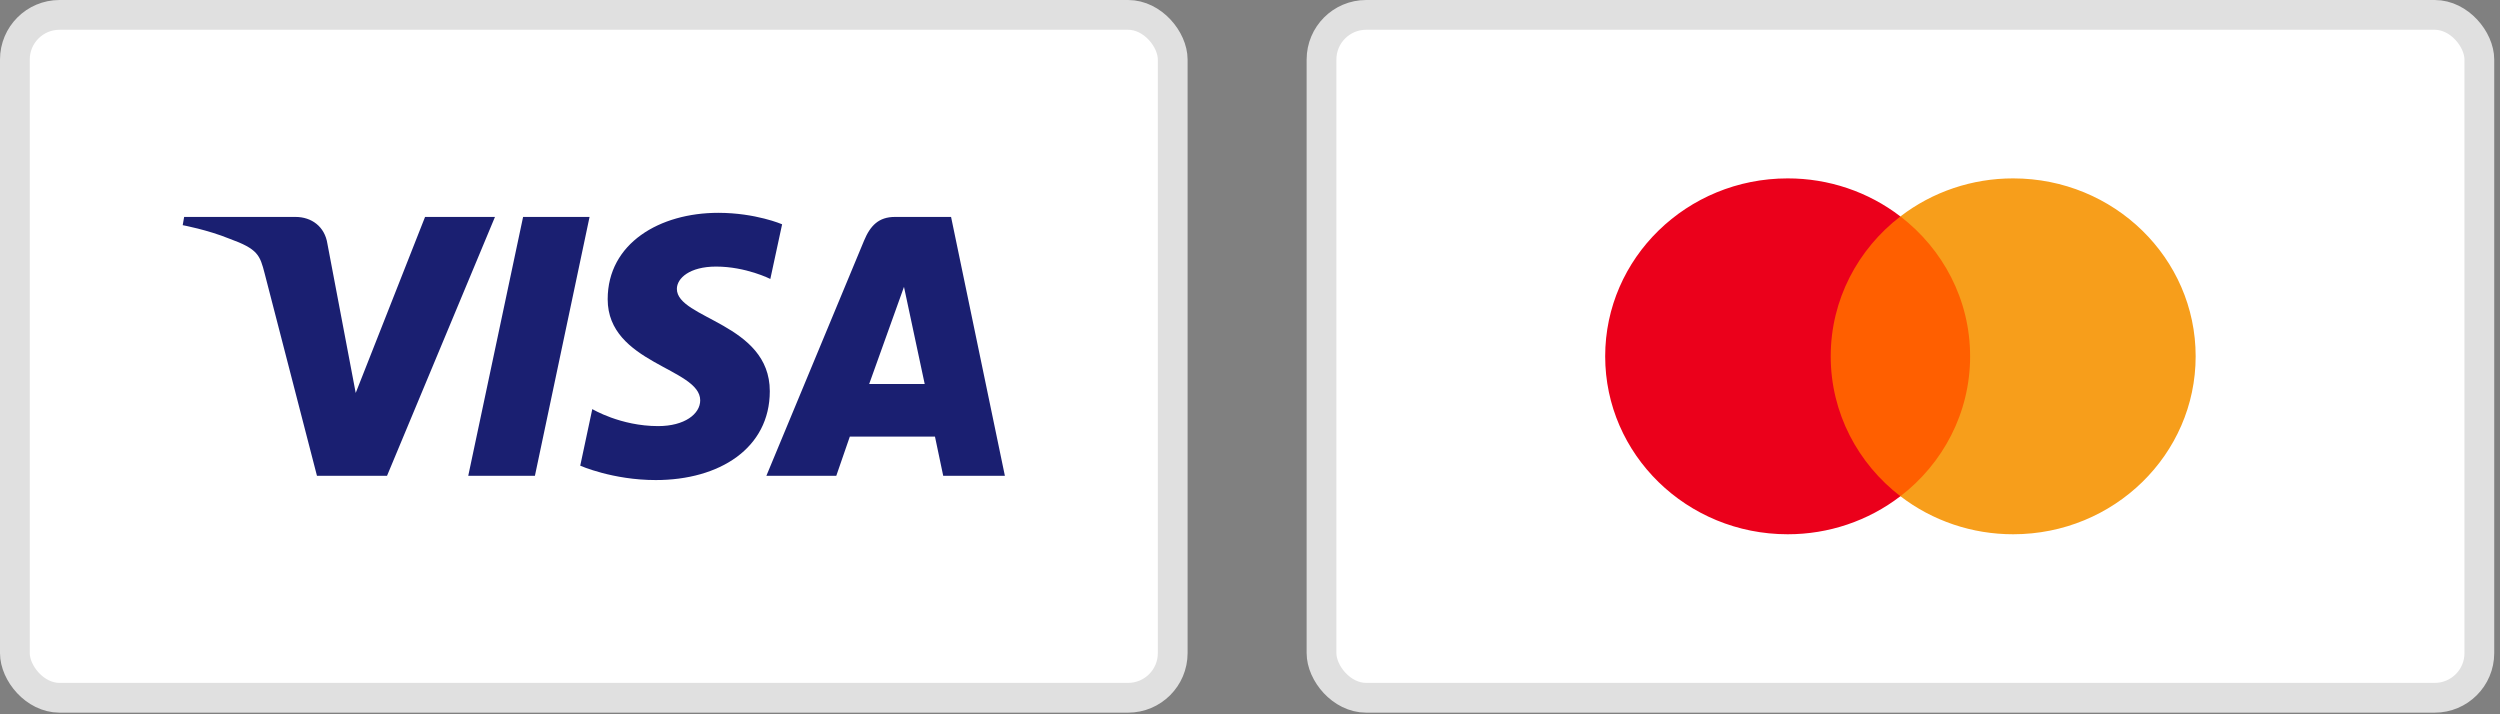
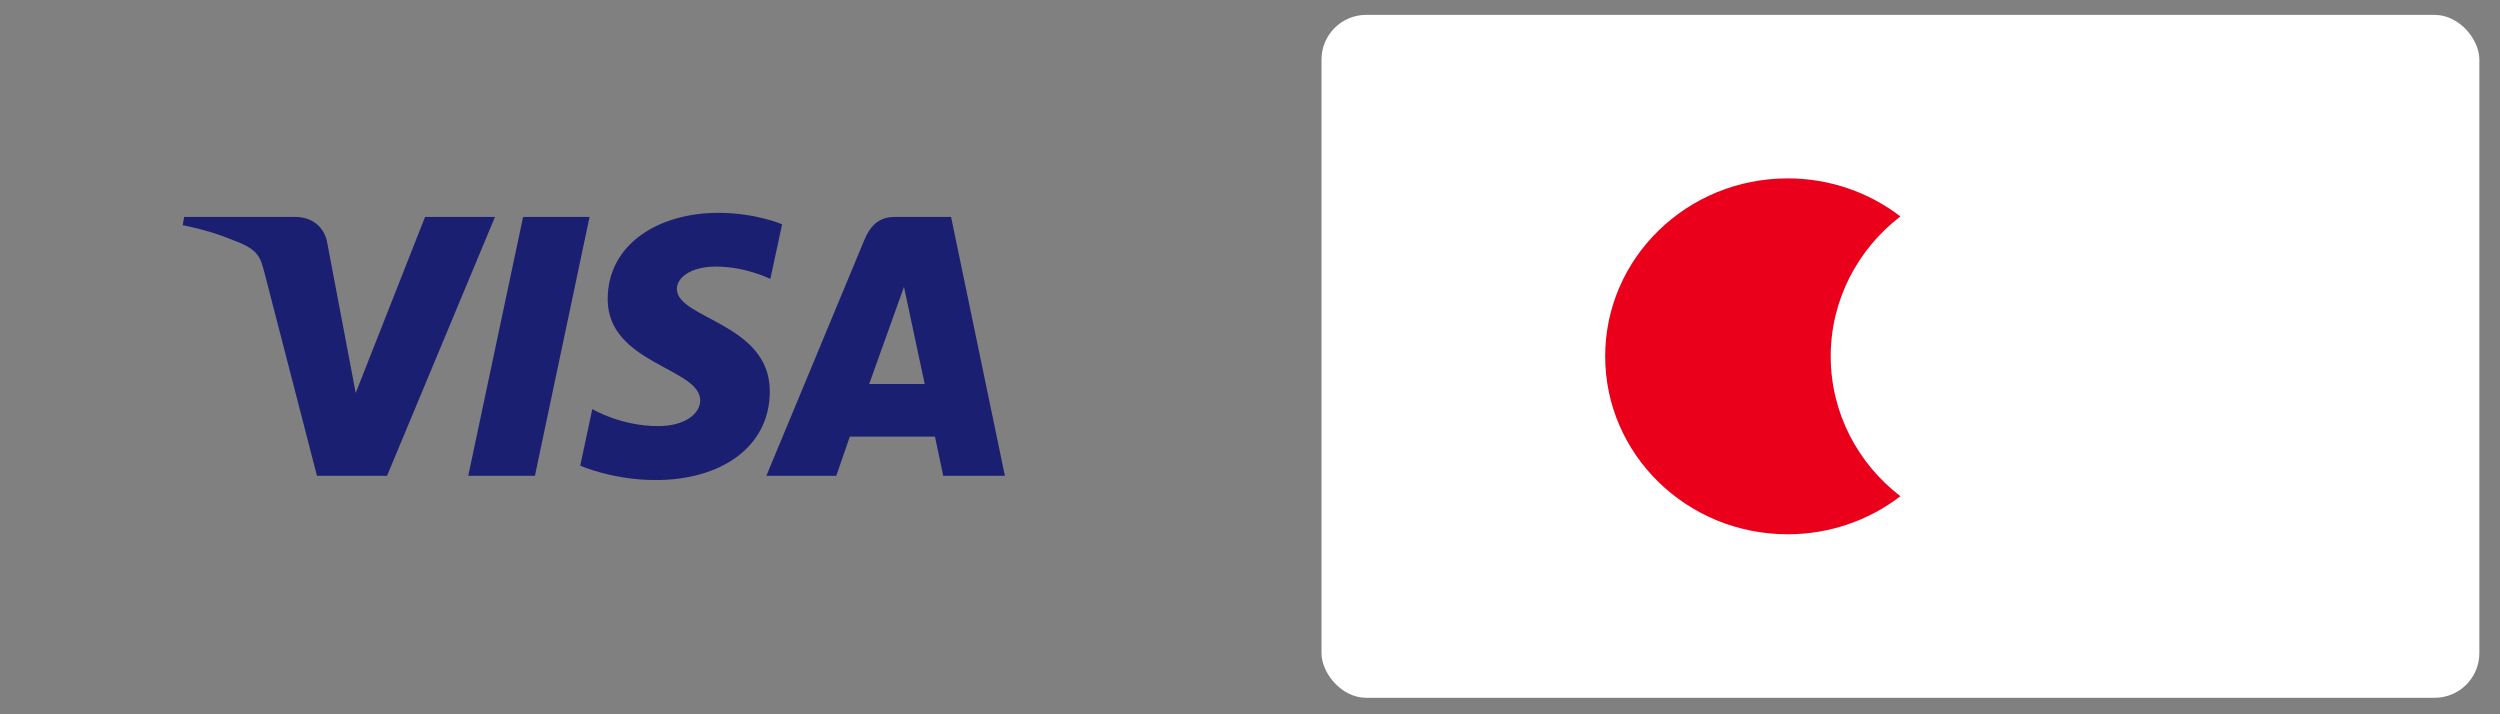
<svg xmlns="http://www.w3.org/2000/svg" width="84" height="24" viewBox="0 0 84 24" fill="none">
  <rect x="0" y="0" width="84" height="24" fill="#808080" stroke="none" />
-   <rect x="0.5" y="0.5" width="38.903" height="22.945" rx="1.5" fill="white" stroke="#E0E0E0" />
  <path d="M24.132 7.151C22.171 7.151 20.418 8.171 20.418 10.055C20.418 12.216 23.527 12.365 23.527 13.451C23.527 13.908 23.005 14.317 22.113 14.317C20.847 14.317 19.901 13.745 19.901 13.745L19.496 15.647C19.496 15.647 20.586 16.13 22.033 16.13C24.177 16.13 25.865 15.06 25.865 13.143C25.865 10.86 22.743 10.715 22.743 9.707C22.743 9.349 23.172 8.957 24.061 8.957C25.064 8.957 25.883 9.373 25.883 9.373L26.279 7.536C26.279 7.536 25.389 7.151 24.132 7.151ZM6.187 7.289L6.139 7.566C6.139 7.566 6.964 7.718 7.708 8.02C8.665 8.367 8.733 8.568 8.894 9.195L10.65 15.987H13.004L16.631 7.289H14.282L11.952 13.203L11.001 8.19C10.914 7.617 10.472 7.289 9.931 7.289H6.187ZM17.576 7.289L15.733 15.987H17.973L19.809 7.289H17.576V7.289ZM30.068 7.289C29.528 7.289 29.242 7.579 29.032 8.086L25.75 15.987H28.099L28.554 14.67H31.415L31.692 15.987H33.764L31.956 7.289H30.068ZM30.374 9.639L31.07 12.903H29.204L30.374 9.639Z" fill="#1A1F71" />
  <rect x="44.403" y="0.5" width="38.903" height="22.945" rx="1.5" fill="white" />
-   <rect x="44.403" y="0.5" width="38.903" height="22.945" rx="1.5" stroke="#E0E0E0" />
-   <path d="M66.536 16.672H61.171V7.271H66.536L66.536 16.672Z" fill="#FF5F00" />
  <path d="M61.512 11.972C61.512 10.065 62.428 8.367 63.853 7.272C62.774 6.442 61.439 5.992 60.065 5.994C56.679 5.994 53.934 8.67 53.934 11.972C53.934 15.274 56.679 17.951 60.065 17.951C61.439 17.953 62.774 17.503 63.853 16.673C62.428 15.578 61.512 13.879 61.512 11.972Z" fill="#EB001B" />
-   <path d="M73.774 11.972C73.774 15.274 71.029 17.951 67.643 17.951C66.269 17.953 64.933 17.503 63.854 16.673C65.28 15.578 66.196 13.879 66.196 11.972C66.196 10.065 65.28 8.367 63.854 7.272C64.933 6.442 66.268 5.992 67.643 5.994C71.029 5.994 73.774 8.67 73.774 11.972" fill="#F79E1B" />
</svg>